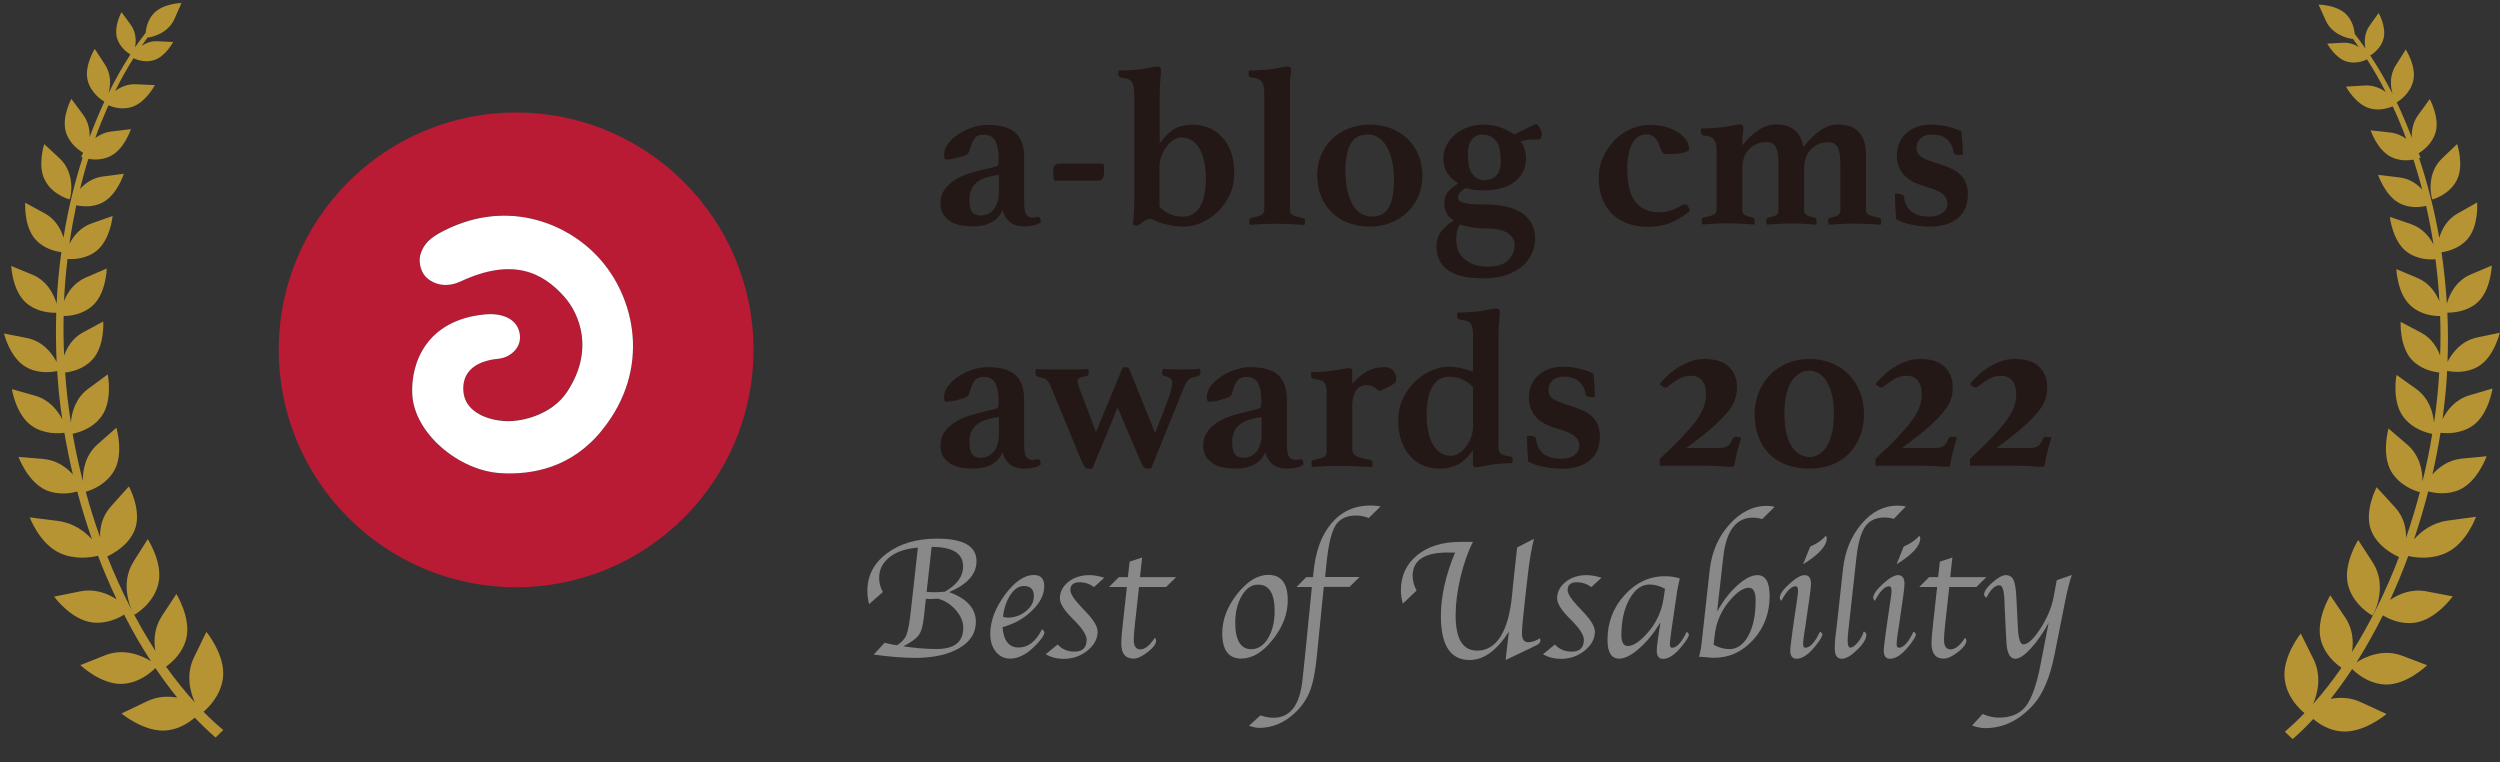
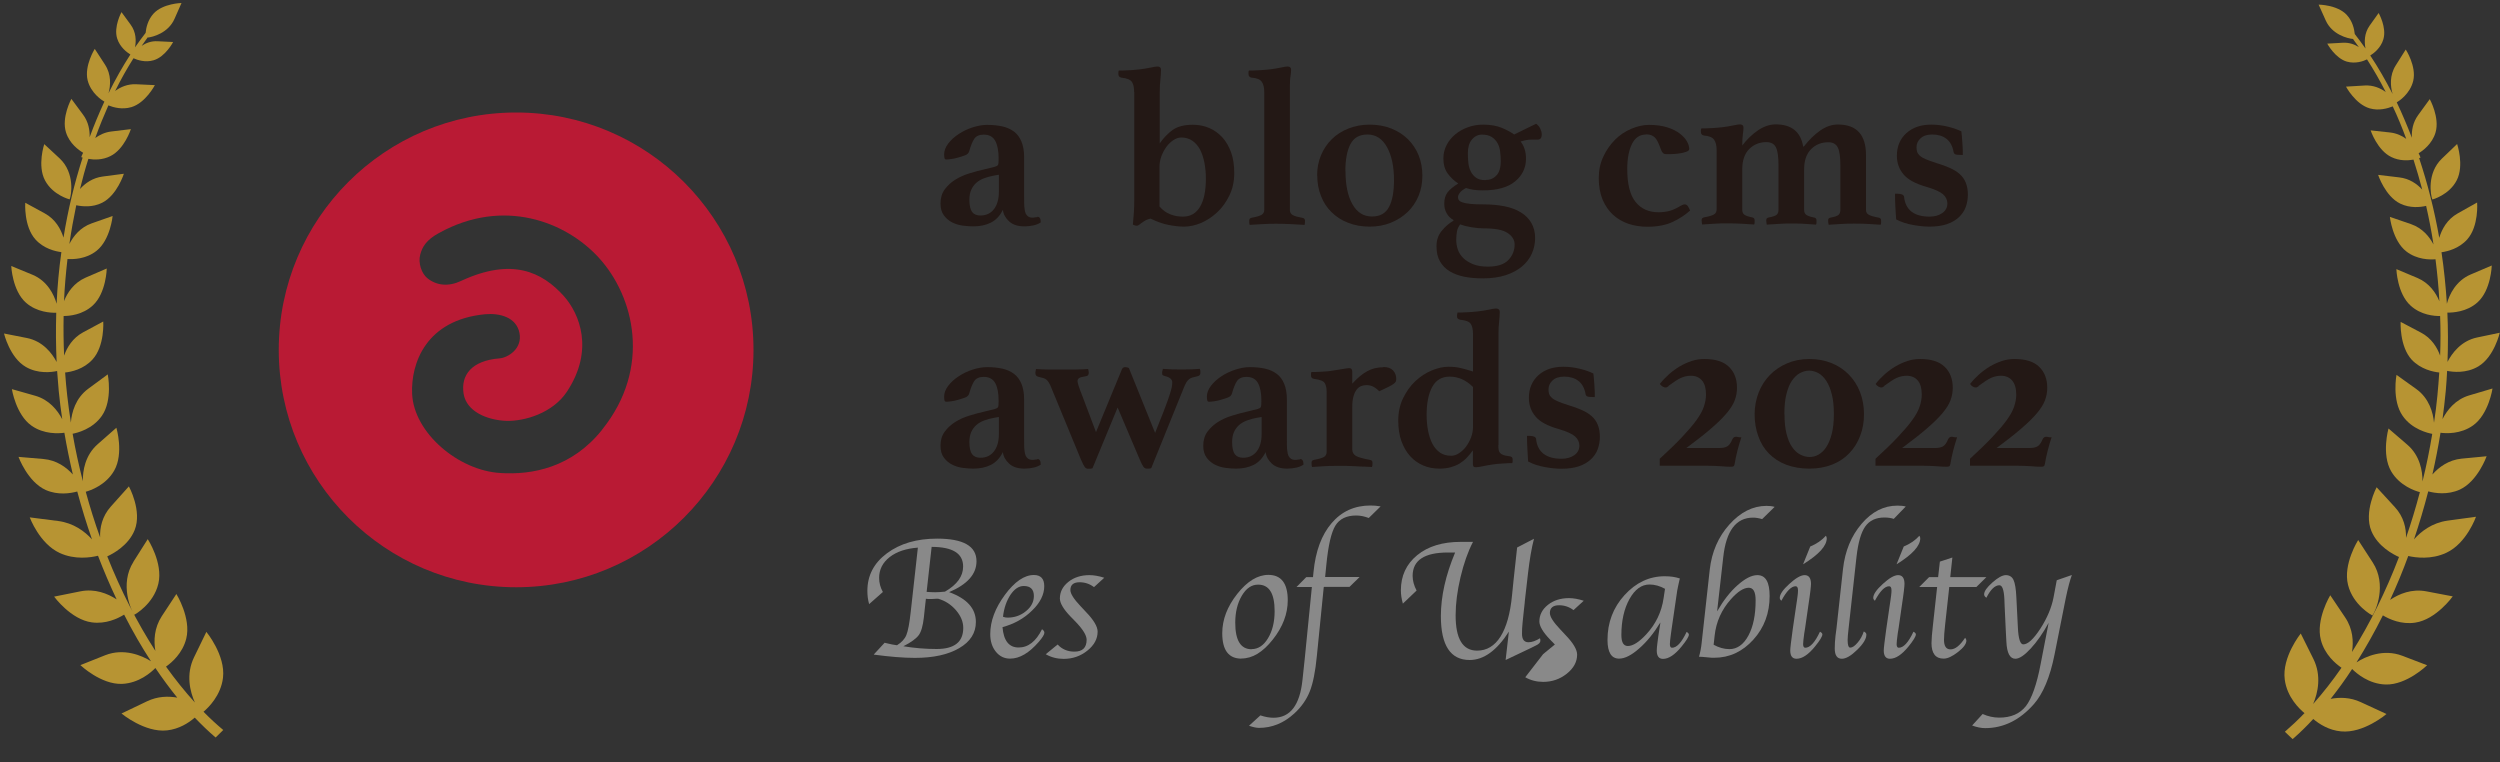
<svg xmlns="http://www.w3.org/2000/svg" id="_イヤー_1" viewBox="0 0 200 61">
  <rect x="0" y="0" width="200" height="61" fill="#333333" stroke="none" />
  <defs>
    <style>.cls-1{fill:#fff;}.cls-2{fill:#b91a34;}.cls-3{fill:#b79433;}.cls-4{fill:#231815;}.cls-5{fill:#898989;}</style>
  </defs>
  <g>
    <path class="cls-3" d="M5.57,15.95c.14-.31,.44-2.11-.79-3.27l-1.24-1.15s-.57,1.71,.06,2.9c.63,1.19,1.97,1.52,1.97,1.52Zm12.27,38.26c.21-1.79-1.33-3.66-1.33-3.66l-.99,2.04c-.66,1.36-.32,2.74,.07,3.61-.8-.88-1.57-1.84-2.31-2.87,.48-.34,1.33-1.08,1.62-2.24,.41-1.64-.79-3.57-.79-3.57l-1.17,1.78c-.61,.94-.65,1.96-.51,2.77-1.46-2.26-2.76-4.82-3.85-7.56,.45-.21,1.69-.86,2.19-2.1,.62-1.54-.46-3.5-.46-3.5l-1.44,1.61c-.71,.79-.89,1.71-.86,2.47-.43-1.19-.81-2.41-1.15-3.65,.36-.1,1.61-.52,2.28-1.7,.78-1.38,.17-3.42,.17-3.42l-1.5,1.32c-1,.88-1.2,2.12-1.18,2.96-.32-1.25-.6-2.52-.82-3.8,.36-.07,1.61-.37,2.35-1.45,.87-1.27,.46-3.3,.46-3.3l-1.56,1.15c-1.02,.75-1.33,1.9-1.39,2.71-.11-.71-.21-1.43-.29-2.14-.07-.63-.13-1.25-.17-1.87,.49-.05,1.48-.26,2.19-1.04,.99-1.08,.86-3.04,.86-3.04l-1.62,.87c-.83,.45-1.28,1.2-1.51,1.86-.05-1.07-.06-2.12-.04-3.17,.46,0,1.52-.09,2.34-.85,1.07-.99,1.11-2.95,1.11-2.95l-1.69,.73c-.94,.41-1.46,1.2-1.73,1.88,.05-1.14,.15-2.26,.28-3.37,.44,.03,1.48,.02,2.33-.66,1.1-.88,1.28-2.78,1.28-2.78l-1.68,.59c-.91,.32-1.46,1.02-1.78,1.65,.15-1.05,.34-2.09,.55-3.1,.48,.1,1.29,.19,2.07-.2,1.2-.6,1.74-2.32,1.74-2.32l-1.68,.22c-.81,.1-1.42,.54-1.83,1,.2-.82,.42-1.63,.67-2.41,.45,.08,1.12,.1,1.76-.22,1.13-.56,1.64-2.16,1.64-2.16l-1.57,.19c-.51,.06-.93,.27-1.28,.52,.32-.9,.68-1.77,1.05-2.61,.4,.16,1.1,.36,1.84,.14,1.14-.34,1.88-1.76,1.88-1.76l-1.5-.07c-.68-.03-1.25,.22-1.68,.54,.46-.93,.95-1.8,1.47-2.62,.31,.14,.94,.36,1.61,.16,.95-.28,1.56-1.46,1.56-1.46l-1.24-.06c-.51-.03-.94,.14-1.28,.37,.15-.21,.3-.42,.45-.63v-.03c.45-.04,1.68-.37,2.18-1.5l.56-1.27s-1.48,.03-2.23,.84c-.47,.51-.6,1.15-.64,1.55-.29,.37-.57,.76-.85,1.16,.1-.51,.1-1.21-.35-1.82l-.73-1s-.64,1.16-.35,2.1c.22,.71,.79,1.12,1.06,1.29-.62,.96-1.21,2-1.75,3.1,.17-.61,.24-1.49-.28-2.29l-.82-1.26s-.85,1.35-.57,2.51c.26,1.04,1.16,1.61,1.34,1.71-.42,.91-.82,1.86-1.18,2.85,.02-.56-.09-1.22-.52-1.8l-.94-1.27s-.81,1.48-.43,2.68c.28,.9,1.02,1.42,1.37,1.63-.08,.16-.13,.28-.15,.35,0,0,.04,.02,.11,.04-.65,2.02-1.17,4.16-1.53,6.4-.21-.68-.64-1.47-1.5-1.94l-1.56-.85s-.13,1.89,.82,2.94c.67,.74,1.59,.95,2.07,1.01-.19,1.35-.32,2.73-.38,4.13-.21-.74-.75-1.83-1.93-2.32l-1.7-.7s.08,1.96,1.17,2.93c.88,.78,2.02,.82,2.43,.81-.04,1.3-.03,2.61,.03,3.94-.36-.7-1.11-1.67-2.38-1.92l-1.83-.36s.46,1.93,1.74,2.67c.98,.57,2.06,.43,2.51,.33,.04,.54,.08,1.07,.13,1.61,.07,.75,.17,1.5,.28,2.25-.37-.71-1.04-1.56-2.16-1.88l-1.87-.53s.32,2.05,1.58,2.93c1,.7,2.17,.62,2.62,.56,.19,1.12,.42,2.24,.68,3.34-.52-.58-1.3-1.15-2.36-1.24l-1.99-.17s.73,2,2.18,2.65c.98,.43,1.97,.27,2.52,.12,.35,1.3,.74,2.58,1.18,3.83-.58-.64-1.47-1.31-2.71-1.47l-2.27-.29s.77,2.1,2.4,2.85c1.22,.56,2.49,.36,3.06,.22,.46,1.2,.96,2.37,1.49,3.49-.72-.47-1.74-.88-2.91-.64l-2.09,.42s1.34,1.84,3.02,2.06c1.11,.15,2.06-.3,2.58-.62,.67,1.32,1.39,2.57,2.15,3.73-.74-.47-2.18-1.07-3.67-.48l-1.98,.79s1.65,1.57,3.34,1.5c1.35-.06,2.32-.92,2.66-1.27,.57,.84,1.15,1.63,1.75,2.37-.73-.13-1.57-.11-2.41,.29l-2.05,.98s1.86,1.55,3.65,1.35c.96-.11,1.71-.59,2.21-1.02,.55,.57,1.1,1.11,1.67,1.59l.61-.6c-.54-.45-1.07-.94-1.58-1.46,.4-.34,1.39-1.3,1.56-2.72Zm-7.16-9.27c-1.14,1.8-.19,3.9,.07,4.24,0,0,1.53-.83,1.92-2.49,.39-1.65-.85-3.56-.85-3.56l-1.14,1.8Z" />
    <path class="cls-3" d="M196.54,14.42c.61-1.19,.03-2.9,.03-2.9l-1.22,1.17c-1.22,1.17-.9,2.96-.76,3.27,0,0,1.34-.35,1.95-1.54Zm-12.19,42.64c-.51,.53-1.03,1.02-1.56,1.48l.62,.59c.56-.49,1.11-1.02,1.65-1.61,.5,.42,1.26,.9,2.22,.99,1.8,.18,3.64-1.39,3.64-1.39l-2.06-.95c-.84-.39-1.69-.4-2.41-.26,.59-.75,1.17-1.54,1.72-2.39,.35,.35,1.33,1.2,2.68,1.24,1.69,.05,3.32-1.54,3.32-1.54l-1.99-.76c-1.5-.57-2.93,.05-3.66,.53,.74-1.18,1.45-2.43,2.11-3.76,.52,.31,1.48,.75,2.59,.58,1.68-.25,3-2.1,3-2.1l-2.1-.4c-1.18-.23-2.2,.2-2.91,.68,.52-1.13,1.01-2.3,1.45-3.51,.57,.13,1.84,.31,3.05-.26,1.63-.76,2.37-2.88,2.37-2.88l-2.27,.31c-1.23,.17-2.12,.85-2.69,1.5,.42-1.25,.8-2.53,1.14-3.84,.55,.15,1.54,.3,2.52-.14,1.44-.66,2.15-2.67,2.15-2.67l-1.99,.19c-1.05,.1-1.83,.68-2.35,1.27,.25-1.1,.47-2.22,.65-3.34,.45,.06,1.62,.12,2.61-.59,1.25-.9,1.55-2.95,1.55-2.95l-1.86,.55c-1.12,.33-1.78,1.19-2.14,1.9,.1-.75,.19-1.5,.26-2.25,.05-.54,.08-1.07,.11-1.61,.45,.09,1.53,.22,2.5-.36,1.27-.76,1.71-2.69,1.71-2.69l-1.82,.38c-1.27,.27-2,1.25-2.36,1.95,.05-1.32,.05-2.64-.01-3.94,.41,0,1.55-.04,2.42-.83,1.08-.98,1.13-2.94,1.13-2.94l-1.69,.72c-1.17,.5-1.7,1.59-1.9,2.34-.09-1.4-.23-2.78-.43-4.12,.49-.07,1.4-.29,2.06-1.03,.94-1.06,.79-2.95,.79-2.95l-1.55,.87c-.86,.48-1.28,1.28-1.48,1.96-.39-2.23-.94-4.37-1.61-6.38,.07-.02,.11-.04,.11-.04-.02-.07-.07-.19-.15-.35,.35-.21,1.08-.75,1.35-1.65,.36-1.2-.46-2.68-.46-2.68l-.93,1.28c-.43,.59-.53,1.25-.5,1.81-.38-.98-.78-1.93-1.21-2.83,.17-.1,1.07-.68,1.32-1.73,.27-1.16-.6-2.5-.6-2.5l-.8,1.27c-.51,.8-.43,1.69-.25,2.29-.56-1.09-1.15-2.12-1.79-3.08,.27-.17,.84-.59,1.05-1.3,.28-.95-.38-2.1-.38-2.1l-.72,1.01c-.44,.62-.43,1.32-.33,1.83-.28-.4-.57-.78-.86-1.16-.04-.4-.18-1.04-.65-1.54-.76-.8-2.24-.81-2.24-.81l.57,1.27c.51,1.13,1.74,1.44,2.2,1.48v.03c.15,.21,.3,.41,.45,.62-.34-.22-.78-.38-1.29-.35l-1.24,.07s.63,1.17,1.57,1.44c.68,.19,1.31-.03,1.61-.18,.53,.82,1.03,1.69,1.5,2.61-.43-.31-1-.56-1.68-.52l-1.5,.09s.75,1.41,1.9,1.74c.74,.21,1.44,0,1.84-.16,.39,.83,.75,1.7,1.08,2.6-.34-.25-.77-.45-1.28-.51l-1.57-.17s.53,1.6,1.67,2.14c.64,.31,1.31,.28,1.76,.2,.25,.78,.48,1.58,.7,2.4-.42-.46-1.03-.89-1.85-.98l-1.68-.2s.56,1.71,1.77,2.3c.79,.38,1.6,.29,2.07,.18,.23,1.01,.43,2.04,.59,3.09-.32-.62-.88-1.31-1.8-1.63l-1.69-.58s.2,1.89,1.31,2.76c.86,.67,1.9,.67,2.34,.63,.14,1.1,.25,2.23,.31,3.36-.28-.68-.81-1.46-1.75-1.86l-1.69-.71s.06,1.96,1.15,2.93c.83,.75,1.89,.83,2.35,.82,.04,1.05,.04,2.1,0,3.17-.24-.66-.69-1.4-1.53-1.84l-1.63-.86s-.1,1.96,.89,3.03c.73,.77,1.72,.97,2.2,1.02-.04,.62-.09,1.25-.15,1.87-.07,.72-.16,1.43-.27,2.15-.07-.81-.39-1.96-1.42-2.7l-1.58-1.13s-.39,2.03,.5,3.29c.75,1.07,2,1.36,2.36,1.43-.21,1.28-.47,2.55-.78,3.81,.01-.84-.21-2.08-1.21-2.94l-1.51-1.3s-.58,2.05,.21,3.42c.68,1.17,1.94,1.58,2.3,1.67-.33,1.25-.7,2.47-1.11,3.66,.02-.77-.17-1.68-.89-2.46l-1.46-1.59s-1.05,1.97-.42,3.5c.51,1.24,1.76,1.88,2.21,2.08-1.05,2.76-2.33,5.33-3.76,7.6,.13-.82,.08-1.84-.55-2.77l-1.19-1.77s-1.18,1.94-.75,3.58c.3,1.16,1.17,1.89,1.65,2.22-.72,1.04-1.48,2.01-2.27,2.9,.38-.88,.69-2.26,.02-3.61l-1.01-2.03s-1.52,1.89-1.28,3.68c.18,1.42,1.18,2.36,1.59,2.7Zm4.3-13.85s-1.22,1.92-.81,3.57c.4,1.65,1.95,2.46,1.95,2.46,.26-.34,1.19-2.45,.03-4.24l-1.16-1.79Z" />
  </g>
  <g>
    <path class="cls-5" d="M69.91,52.35l.86-.93,.21,.05c.27,.07,.53,.12,.78,.15,.37-.23,.62-.5,.75-.82,.13-.32,.25-.94,.35-1.87l.57-5.12c-.94,.07-1.7,.32-2.26,.76s-.84,.99-.84,1.66c0,.4,.1,.77,.3,1.13l-1.1,.97c-.1-.35-.14-.7-.14-1.06,0-1.23,.52-2.23,1.57-3.01,1.05-.78,2.38-1.17,4.01-1.17,2.1,0,3.15,.6,3.15,1.81,0,1.03-.73,1.85-2.19,2.47,1.43,.52,2.14,1.31,2.14,2.39,0,.87-.44,1.57-1.33,2.09-.89,.52-2.07,.78-3.55,.78-.91,0-2.01-.09-3.28-.26Zm4.16-4.44l-.1,.91-.06,.57c-.08,.68-.21,1.15-.41,1.42s-.6,.57-1.23,.89c.9,.15,1.79,.22,2.66,.22,1.42,0,2.13-.56,2.13-1.69,0-.49-.19-.95-.58-1.41-.39-.45-.86-.76-1.42-.92h-.18l-.33,.02h-.3l-.18-.02Zm.46-4.15l-.4,3.59c.27,.02,.5,.03,.69,.03,.22,0,.48-.02,.78-.05,.97-.56,1.45-1.23,1.45-2.01,0-1.05-.84-1.57-2.53-1.57Z" />
    <path class="cls-5" d="M83.38,50.35c.11,.08,.17,.17,.17,.27,0,.14-.15,.38-.44,.72-.78,.9-1.54,1.35-2.3,1.35-.46,0-.84-.18-1.14-.55-.3-.37-.45-.84-.45-1.41,0-1.04,.39-2.08,1.17-3.14,.78-1.06,1.56-1.59,2.32-1.59,.55,0,.83,.3,.83,.89,0,.67-.32,1.32-.97,1.95-.65,.64-1.44,1.08-2.37,1.33,.09,1.09,.52,1.63,1.29,1.63s1.39-.49,1.87-1.46Zm-3.14-1.01c.13,.05,.25,.07,.36,.07,.56,0,1.06-.17,1.48-.52,.42-.34,.63-.75,.63-1.21,0-.53-.27-.8-.81-.8-.39,0-.74,.23-1.06,.7-.31,.47-.52,1.05-.6,1.76Z" />
    <path class="cls-5" d="M83.67,52.33l.94-.77c.35,.38,.8,.57,1.34,.57,.66,0,.98-.32,.98-.95,0-.35-.3-.84-.9-1.46l-.39-.4c-.57-.59-.85-1.08-.85-1.44,0-.53,.23-.97,.68-1.33s1.02-.54,1.68-.54c.36,0,.76,.07,1.19,.21l-.82,.75c-.34-.26-.73-.39-1.15-.39-.49,0-.74,.21-.74,.62,0,.3,.28,.73,.82,1.3l.42,.45c.63,.65,.94,1.18,.94,1.58,0,.57-.27,1.08-.82,1.52-.55,.44-1.18,.66-1.9,.66-.51,0-.99-.12-1.43-.37Z" />
-     <path class="cls-5" d="M91.12,46.97l-.33,3.01c-.06,.54-.09,.94-.09,1.2,0,.51,.17,.77,.52,.77,.38,0,.76-.31,1.17-.93,.07,.09,.1,.16,.1,.23,0,.25-.22,.56-.67,.91-.45,.35-.83,.53-1.15,.53-.64,0-.97-.41-.97-1.24,0-.3,.04-.8,.12-1.48l.33-3.01h-1.43l.79-.79h.72l.14-1.24,1-.33-.17,1.57h2.89l-.8,.79h-2.18Z" />
    <path class="cls-5" d="M99.31,52.69c-1.02,0-1.53-.68-1.53-2.03,0-1.09,.4-2.14,1.2-3.15s1.63-1.52,2.49-1.52c1.03,0,1.55,.68,1.55,2.03,0,1.09-.4,2.14-1.2,3.15-.8,1.01-1.63,1.51-2.5,1.51Zm.82-.76c.52,0,.96-.29,1.31-.87s.53-1.3,.53-2.17c0-1.42-.44-2.12-1.32-2.12-.52,0-.95,.29-1.3,.88s-.53,1.31-.53,2.17c0,1.42,.44,2.12,1.31,2.12Z" />
    <path class="cls-5" d="M105.9,46.97l-.55,5.5c-.12,1.25-.31,2.2-.57,2.85-.26,.65-.67,1.24-1.24,1.76-.84,.77-1.78,1.15-2.82,1.15-.21,0-.48-.06-.8-.17l.91-.83c.39,.13,.74,.19,1.05,.19,1.34,0,2.11-1.01,2.32-3.04l.18-1.69,.57-5.73h-1.23l.78-.79h.54l.04-.4c.16-1.68,.65-2.99,1.45-3.92,.8-.94,1.84-1.41,3.11-1.41,.24,0,.51,.02,.81,.07l-.95,.93c-.34-.13-.67-.2-1-.2-.78,0-1.34,.27-1.67,.81s-.57,1.58-.72,3.11l-.1,1h2.76l-.81,.79h-2.03Z" />
    <path class="cls-5" d="M113.34,47.23l-1.11,1.06c-.1-.35-.16-.71-.16-1.06,0-1.17,.44-2.11,1.31-2.82s2.03-1.06,3.47-1.06h.99c-.41,.79-.74,1.73-1,2.83-.26,1.1-.39,2.11-.39,3.05,0,1.88,.57,2.82,1.72,2.82,.77,0,1.39-.37,1.87-1.12,.47-.75,.78-1.84,.92-3.28,.06-.66,.11-1.09,.13-1.29l.28-2.56,1.35-.7c-.2,.75-.35,1.67-.48,2.77l-.25,2.18c0,.08-.03,.33-.08,.77l-.1,.95c-.04,.36-.05,.67-.05,.93,0,.45,.17,.68,.52,.68,.27,0,.58-.11,.92-.32,0,.04,.02,.06,.02,.08,0,.05,.01,.1,.01,.13,0,.13-.12,.26-.38,.38l-.4,.2-2,.95,.26-2.27c-.97,1.52-2.02,2.27-3.14,2.27-1.53,0-2.3-1.17-2.3-3.51,0-1.58,.38-3.28,1.14-5.09h-.57c-1.89,0-2.83,.62-2.83,1.87,0,.39,.11,.78,.32,1.18Z" />
-     <path class="cls-5" d="M123.45,52.33l.94-.77c.35,.38,.8,.57,1.34,.57,.66,0,.98-.32,.98-.95,0-.35-.3-.84-.9-1.46l-.39-.4c-.57-.59-.85-1.08-.85-1.44,0-.53,.23-.97,.68-1.33s1.02-.54,1.68-.54c.36,0,.76,.07,1.19,.21l-.82,.75c-.34-.26-.73-.39-1.15-.39-.49,0-.74,.21-.74,.62,0,.3,.28,.73,.82,1.3l.42,.45c.63,.65,.94,1.18,.94,1.58,0,.57-.27,1.08-.82,1.52-.55,.44-1.18,.66-1.9,.66-.51,0-.99-.12-1.43-.37Z" />
+     <path class="cls-5" d="M123.45,52.33l.94-.77l-.39-.4c-.57-.59-.85-1.08-.85-1.44,0-.53,.23-.97,.68-1.33s1.02-.54,1.68-.54c.36,0,.76,.07,1.19,.21l-.82,.75c-.34-.26-.73-.39-1.15-.39-.49,0-.74,.21-.74,.62,0,.3,.28,.73,.82,1.3l.42,.45c.63,.65,.94,1.18,.94,1.58,0,.57-.27,1.08-.82,1.52-.55,.44-1.18,.66-1.9,.66-.51,0-.99-.12-1.43-.37Z" />
    <path class="cls-5" d="M132.82,49.81c-.51,.84-1.08,1.54-1.69,2.07-.61,.54-1.15,.81-1.6,.81-.62,0-.93-.5-.93-1.5,0-1.38,.45-2.58,1.36-3.58s1.98-1.51,3.22-1.51c.47,0,.87,.06,1.21,.18-.02,.08-.04,.13-.04,.15l-.08,.36c-.05,.25-.08,.39-.09,.44l-.44,3.01-.06,.43c-.06,.43-.09,.72-.09,.86,0,.19,.06,.29,.17,.29,.38,0,.77-.42,1.17-1.27,.12,.07,.18,.15,.18,.22,0,.16-.2,.48-.59,.96-.53,.65-1.02,.98-1.48,.98-.33,0-.5-.22-.5-.67,0-.14,.02-.32,.05-.57l.07-.54,.09-.6,.08-.5Zm.39-2.7c-.41-.23-.83-.35-1.25-.35-.64,0-1.17,.39-1.6,1.16-.43,.77-.65,1.74-.65,2.88,0,.59,.17,.88,.52,.88,.4,0,.89-.31,1.46-.92,.77-.83,1.24-1.8,1.4-2.92l.11-.73Z" />
    <path class="cls-5" d="M137.38,48.89c.49-.85,1.03-1.55,1.63-2.08s1.12-.8,1.58-.8c.66,0,.98,.56,.98,1.67,0,1.36-.43,2.53-1.3,3.49-.87,.96-1.91,1.45-3.13,1.45-.15,0-.29,0-.41-.02l-.55-.05s-.12,0-.26-.01c.1-.35,.17-.71,.21-1.09l.65-5.88c.16-1.41,.68-2.62,1.57-3.61s1.88-1.49,2.97-1.49c.23,0,.45,.02,.65,.08l-1,.98c-.26-.08-.5-.12-.73-.12-1.35,0-2.15,1.05-2.38,3.16l-.49,4.33Zm-.29,2.69c.42,.23,.84,.35,1.26,.35,.62,0,1.13-.36,1.52-1.08s.58-1.66,.58-2.82c0-.68-.18-1.01-.55-1.01-.41,0-.89,.31-1.43,.92-.74,.83-1.18,1.8-1.3,2.92l-.08,.73Z" />
    <path class="cls-5" d="M145.61,50.54c.12,.07,.18,.14,.18,.21,0,.16-.2,.49-.59,.97-.53,.65-1.02,.98-1.48,.98-.33,0-.5-.22-.5-.66,0-.19,.07-.76,.2-1.71l.27-1.85,.07-.47,.05-.37c.02-.16,.03-.29,.03-.4,0-.23-.06-.34-.19-.34-.35,0-.73,.39-1.14,1.16-.09-.08-.13-.15-.13-.23,0-.28,.25-.65,.77-1.12,.51-.47,.92-.7,1.22-.7,.34,0,.51,.24,.51,.71,0,.09-.02,.28-.05,.56l-.06,.46s-.03,.22-.08,.55l-.28,1.95-.07,.43c-.06,.43-.09,.72-.09,.86,0,.19,.06,.29,.17,.29,.38,0,.77-.42,1.17-1.27Zm-1.36-5.41l.57-1.41c.51-.21,.93-.5,1.25-.86,.04,.06,.07,.13,.07,.2,0,.61-.63,1.3-1.89,2.08Z" />
    <path class="cls-5" d="M149.11,50.52c.13,.06,.2,.15,.2,.25,0,.33-.24,.73-.73,1.21-.49,.48-.9,.72-1.23,.72-.38,0-.57-.27-.57-.82,0-.33,.02-.67,.06-1.01l.08-.61,.52-4.74c.16-1.44,.66-2.65,1.49-3.62s1.78-1.45,2.86-1.45c.26,0,.49,.02,.67,.07l-.96,.99c-.21-.07-.46-.11-.75-.11-.68,0-1.19,.24-1.53,.72-.34,.48-.57,1.29-.7,2.43l-.63,5.7c-.05,.44-.08,.75-.08,.95,0,.41,.07,.61,.21,.61,.17,0,.36-.13,.59-.4,.23-.27,.39-.57,.49-.89Z" />
    <path class="cls-5" d="M153.09,50.54c.12,.07,.18,.14,.18,.21,0,.16-.2,.49-.59,.97-.53,.65-1.02,.98-1.48,.98-.33,0-.5-.22-.5-.66,0-.19,.07-.76,.2-1.71l.27-1.85,.07-.47,.05-.37c.02-.16,.03-.29,.03-.4,0-.23-.06-.34-.19-.34-.35,0-.73,.39-1.14,1.16-.09-.08-.13-.15-.13-.23,0-.28,.25-.65,.77-1.12,.51-.47,.92-.7,1.22-.7,.34,0,.51,.24,.51,.71,0,.09-.02,.28-.05,.56l-.06,.46s-.03,.22-.08,.55l-.28,1.95-.07,.43c-.06,.43-.09,.72-.09,.86,0,.19,.06,.29,.17,.29,.38,0,.77-.42,1.17-1.27Zm-1.36-5.41l.57-1.41c.51-.21,.93-.5,1.25-.86,.04,.06,.07,.13,.07,.2,0,.61-.63,1.3-1.89,2.08Z" />
    <path class="cls-5" d="M155.94,46.97l-.33,3.01c-.06,.54-.09,.94-.09,1.2,0,.51,.17,.77,.52,.77,.38,0,.76-.31,1.17-.93,.07,.09,.1,.16,.1,.23,0,.25-.22,.56-.67,.91-.45,.35-.83,.53-1.15,.53-.64,0-.97-.41-.97-1.24,0-.3,.04-.8,.12-1.48l.33-3.01h-1.43l.79-.79h.72l.14-1.24,1-.33-.17,1.57h2.89l-.8,.79h-2.18Z" />
    <path class="cls-5" d="M163.9,49.81c-.46,.84-.94,1.53-1.44,2.07-.5,.54-.91,.82-1.23,.82-.44,0-.68-.46-.72-1.37l-.05-.95-.09-1.92-.02-.55c-.04-.73-.17-1.09-.4-1.09-.35,0-.7,.33-1.04,1-.12-.08-.18-.17-.18-.27,0-.25,.22-.56,.66-.95,.44-.39,.8-.59,1.08-.59s.49,.13,.61,.38c.12,.26,.2,.73,.23,1.42l.12,2.38c.04,.91,.19,1.36,.43,1.36,.37,0,.82-.42,1.37-1.26,.54-.84,.89-1.67,1.05-2.48l.26-1.39,1.21-.42c-.15,.4-.31,1-.48,1.81l-.91,4.57c-.36,1.79-.91,3.11-1.66,3.96-1.12,1.27-2.42,1.91-3.89,1.91-.31,0-.66-.07-1.04-.21l.84-.92c.43,.19,.87,.29,1.33,.29,.94,0,1.65-.31,2.13-.92,.47-.61,.87-1.73,1.18-3.36l.64-3.3Z" />
  </g>
  <g>
    <path class="cls-2" d="M41.29,9c-10.49,0-18.99,8.5-18.99,18.99s8.51,18.99,18.99,18.99,18.99-8.51,18.99-18.99-8.5-18.99-18.99-18.99Zm6.88,25.38c-2.42,3.03-5.6,3.63-8.15,3.46-3.35-.2-6.91-3.21-7.05-6.33-.11-2.47,1.13-5.92,5.83-6.37,1.18-.11,2.52,.24,2.76,1.51,.24,1.27-.95,1.97-1.6,2.02-2.24,.18-3.11,1.34-2.87,2.84,.24,1.43,1.9,2.1,3.42,2.16,1.43,.04,3.72-.61,4.86-2.36,2.18-3.32,.99-6.21-.25-7.61-1.75-1.95-4.16-3.12-8.25-1.22-.98,.46-1.95,.38-2.7-.24-.43-.36-.74-1.18-.55-1.88,.16-.6,.48-1.17,1.5-1.72,5.16-2.85,10.13-.91,12.76,1.95,2.89,3.14,4.25,8.86,.29,13.78h0Z" />
-     <path class="cls-1" d="M39.97,28.68c.65-.05,1.84-.75,1.6-2.02-.24-1.27-1.58-1.62-2.76-1.51-4.7,.44-5.95,3.89-5.83,6.37,.14,3.12,3.7,6.12,7.05,6.33,2.55,.16,5.73-.43,8.15-3.46,3.96-4.92,2.6-10.64-.29-13.78-2.62-2.87-7.59-4.81-12.76-1.95-1.01,.56-1.33,1.13-1.5,1.72-.19,.7,.11,1.52,.55,1.88,.75,.62,1.72,.7,2.7,.24,4.1-1.9,6.5-.74,8.25,1.22,1.24,1.39,2.43,4.29,.25,7.61-1.14,1.75-3.42,2.4-4.86,2.36-1.52-.05-3.18-.72-3.42-2.16-.24-1.5,.62-2.66,2.87-2.84Z" />
  </g>
  <g>
    <path class="cls-4" d="M82.99,17.34c.18,0,.27,.15,.27,.45-.16,.11-.35,.19-.58,.24-.23,.05-.47,.08-.71,.08-.54,0-.95-.13-1.24-.4s-.46-.57-.5-.92c-.24,.48-.56,.82-.96,1.02-.4,.2-.87,.3-1.41,.3-.25,0-.53-.02-.84-.06-.31-.04-.59-.13-.85-.26-.26-.13-.48-.32-.66-.56-.18-.24-.27-.56-.27-.95,0-.44,.11-.82,.34-1.13,.23-.31,.51-.57,.85-.78s.72-.38,1.12-.5c.41-.13,.79-.23,1.15-.31,.16-.04,.32-.08,.49-.12s.3-.08,.4-.1c.13-.04,.22-.09,.25-.15,.04-.07,.05-.24,.05-.51,0-.61-.09-1.08-.27-1.41s-.49-.5-.92-.5c-.35,0-.6,.11-.75,.32-.15,.22-.29,.56-.42,1.03-.04,.13-.14,.23-.31,.3-.17,.07-.39,.13-.66,.21-.14,.04-.29,.07-.44,.09-.15,.02-.29,.04-.41,.04-.07,0-.12-.03-.14-.08-.02-.05-.04-.16-.04-.32,0-.3,.11-.59,.33-.88,.22-.29,.5-.54,.84-.76,.33-.22,.7-.4,1.11-.53,.4-.13,.79-.2,1.16-.2,.44,0,.85,.04,1.21,.12,.36,.08,.67,.22,.93,.41s.46,.46,.6,.79c.14,.33,.22,.75,.22,1.27v3.16c0,.42,0,.72,.03,.92,.02,.19,.05,.33,.1,.43,.11,.21,.28,.32,.5,.32,.1,0,.18,0,.24-.02,.07-.01,.13-.02,.19-.02Zm-3.09-3.36l-.4,.07c-.28,.05-.53,.12-.77,.21s-.45,.21-.62,.36-.31,.34-.41,.56c-.1,.22-.15,.49-.15,.8,0,.47,.08,.79,.22,.98,.15,.19,.37,.28,.66,.28,.46,0,.82-.17,1.08-.5s.4-.8,.4-1.4v-1.35Z" />
-     <path class="cls-4" d="M88.28,13.08c.04,.22,.05,.4,.05,.56,0,.54-.14,.81-.43,.81h-3.58c-.02-.11-.04-.24-.05-.4-.01-.16-.02-.27-.02-.34,0-.24,.04-.4,.13-.49s.19-.13,.32-.13h3.58Z" />
    <path class="cls-4" d="M90.73,7.36c0-.36-.06-.63-.18-.81-.12-.18-.4-.29-.85-.34-.16-.04-.23-.13-.23-.29v-.13c0-.05,.01-.1,.04-.15,.07,0,.18,0,.32,0,.14,0,.28-.01,.44-.02,.16,0,.31-.01,.47-.03,.16-.01,.3-.02,.43-.04,.3-.04,.59-.08,.86-.14,.28-.06,.46-.09,.56-.09,.19,0,.29,.09,.29,.27,0,.23-.02,.49-.05,.78s-.05,.63-.05,1.02v4.08c.3-.44,.65-.8,1.04-1.08,.4-.28,.94-.41,1.62-.41,.47,0,.9,.09,1.3,.26,.4,.17,.75,.43,1.05,.75,.3,.33,.53,.74,.7,1.21s.25,1.03,.25,1.64c0,.67-.13,1.27-.39,1.8-.26,.53-.58,.98-.98,1.35-.4,.37-.83,.65-1.29,.85-.47,.19-.92,.29-1.35,.29-.4,0-.82-.05-1.27-.14s-.92-.26-1.41-.5c-.14,.02-.27,.07-.39,.13-.11,.07-.22,.13-.31,.2-.09,.07-.17,.12-.23,.17-.07,.05-.12,.07-.17,.07-.1,0-.2-.03-.32-.09,.07-.68,.11-1.32,.11-1.91V7.36Zm2.03,9.16c.25,.29,.54,.5,.85,.62,.32,.13,.66,.19,1.02,.19,.61,0,1.07-.27,1.38-.8,.31-.53,.46-1.28,.46-2.24,0-.46-.04-.88-.12-1.29-.08-.4-.2-.75-.35-1.04-.16-.29-.36-.53-.61-.7-.25-.17-.55-.26-.88-.26-.22,0-.43,.07-.64,.21-.21,.14-.4,.32-.56,.54-.16,.22-.29,.47-.4,.75-.1,.28-.15,.55-.15,.83v3.2Z" />
    <path class="cls-4" d="M104.33,17.99c-.31-.02-.67-.04-1.07-.06-.4-.02-.78-.03-1.12-.03-.38,0-.76,0-1.14,.03-.38,.02-.72,.04-1.03,.06-.01-.05-.02-.1-.03-.15,0-.05,0-.12,0-.19,0-.08,.02-.14,.06-.17,.04-.03,.09-.05,.13-.06,.38-.07,.65-.15,.79-.23s.22-.22,.22-.4V7.36c0-.36-.07-.63-.2-.82-.13-.19-.41-.3-.83-.33-.16-.04-.23-.13-.23-.29v-.14c0-.06,.01-.11,.04-.14,.07,0,.18,0,.32,0,.14,0,.28-.01,.44-.02s.31-.01,.47-.03c.16-.01,.3-.02,.43-.04,.3-.04,.59-.08,.86-.14,.28-.06,.46-.09,.56-.09,.19,0,.29,.09,.29,.27,0,.13-.02,.3-.05,.51-.04,.21-.05,.51-.05,.89v9.81c0,.18,.07,.31,.22,.4s.41,.16,.79,.23c.13,.02,.2,.1,.2,.23,0,.17-.01,.28-.04,.34Z" />
    <path class="cls-4" d="M105.37,14.05c0-.59,.1-1.13,.31-1.63,.21-.5,.5-.93,.87-1.29,.37-.37,.82-.65,1.33-.85s1.08-.31,1.69-.31,1.21,.1,1.73,.31,.96,.49,1.33,.85c.37,.37,.66,.8,.86,1.29,.2,.5,.3,1.04,.3,1.63s-.1,1.13-.31,1.63-.5,.93-.88,1.29-.82,.64-1.34,.85-1.08,.31-1.69,.31-1.21-.1-1.73-.31c-.52-.2-.96-.49-1.32-.85-.37-.36-.65-.79-.84-1.29-.2-.5-.3-1.04-.3-1.63Zm2.27-.36c0,1.1,.18,1.99,.55,2.64,.37,.66,.89,.99,1.57,.99,.64,0,1.09-.25,1.36-.76,.27-.51,.4-1.23,.4-2.15,0-1.09-.19-1.97-.56-2.64s-.89-1.01-1.57-1.01c-.64,0-1.09,.26-1.36,.78-.27,.52-.4,1.24-.4,2.15Z" />
    <path class="cls-4" d="M116.28,17.6c-.24-.13-.42-.31-.55-.54-.13-.23-.19-.48-.19-.76,0-.38,.09-.69,.27-.92s.46-.46,.85-.7c-.31-.2-.59-.46-.83-.78s-.36-.73-.36-1.23c0-.38,.09-.74,.26-1.07s.4-.61,.69-.85,.62-.43,1.01-.57c.38-.14,.79-.21,1.22-.21,.59,0,1.09,.09,1.5,.26s.74,.35,.98,.53l1.76-.86c.14,.1,.25,.22,.33,.39s.12,.31,.12,.46c0,.12-.02,.22-.07,.3s-.14,.12-.27,.12c-.05,0-.12,0-.22,0-.1,0-.17,0-.23,0-.13,0-.26,0-.4,.03-.13,.02-.3,.06-.5,.12,.29,.37,.43,.83,.43,1.37,0,.73-.29,1.34-.87,1.82-.58,.48-1.44,.72-2.56,.72-.25,0-.49-.01-.72-.04-.23-.03-.44-.08-.65-.15-.24,.13-.41,.26-.5,.39-.1,.13-.14,.24-.14,.33s.02,.18,.07,.25c.05,.07,.14,.13,.29,.18,.14,.05,.35,.09,.62,.12,.27,.03,.63,.04,1.07,.04,.6,0,1.15,.05,1.66,.15s.94,.26,1.3,.48c.37,.22,.65,.5,.85,.84s.31,.75,.31,1.23c0,.43-.09,.84-.26,1.23-.17,.39-.43,.73-.78,1.03-.35,.29-.78,.53-1.3,.7s-1.13,.26-1.83,.26c-.54,0-1.04-.04-1.49-.13s-.85-.24-1.18-.44-.59-.47-.77-.79c-.19-.32-.28-.73-.28-1.21s.13-.87,.4-1.21c.27-.34,.59-.62,.96-.84Zm.54,.34c-.13,.17-.22,.35-.26,.56s-.06,.43-.06,.67c0,.28,.04,.54,.13,.8s.24,.49,.44,.68c.2,.2,.47,.36,.79,.49s.71,.19,1.17,.19c.74,0,1.29-.17,1.63-.52s.51-.77,.51-1.26c0-.36-.19-.66-.56-.91-.37-.25-1-.37-1.89-.37-.31,0-.65-.03-1.01-.09-.36-.06-.66-.14-.9-.23Zm2.02-3.54c.35,0,.64-.12,.87-.36,.23-.24,.35-.62,.35-1.15,0-.26-.02-.52-.05-.77-.03-.25-.1-.48-.21-.67-.11-.2-.26-.36-.46-.49-.2-.13-.46-.19-.78-.19s-.59,.13-.81,.4c-.22,.26-.32,.62-.32,1.08,0,.28,.01,.54,.04,.8,.03,.26,.1,.49,.2,.68,.1,.2,.24,.36,.42,.49,.18,.13,.43,.19,.74,.19Z" />
    <path class="cls-4" d="M131.69,10.76c-.5,0-.88,.25-1.13,.75-.25,.5-.38,1.17-.38,2.01,0,1.2,.22,2.08,.66,2.63,.44,.55,1.05,.83,1.84,.83,.29,0,.57-.03,.85-.1,.28-.07,.59-.21,.93-.42,.12-.07,.23-.11,.32-.11s.17,.04,.23,.12c.06,.08,.13,.2,.2,.37-.4,.36-.87,.67-1.41,.92s-1.21,.38-2.01,.38c-.53,0-1.03-.08-1.5-.23-.47-.16-.89-.4-1.24-.72-.35-.32-.63-.73-.84-1.21-.2-.49-.31-1.06-.31-1.72s.12-1.21,.37-1.74,.56-.97,.94-1.35,.82-.67,1.3-.87,.95-.31,1.4-.31c.58,0,1.07,.07,1.48,.2,.41,.13,.74,.3,1,.5,.26,.2,.45,.41,.57,.63s.18,.42,.18,.6c0,.1-.09,.17-.26,.23-.17,.06-.37,.11-.58,.13-.22,.03-.42,.05-.62,.05s-.33,0-.39,0c-.11,0-.2-.03-.26-.1s-.11-.14-.13-.21c-.06-.16-.12-.31-.18-.46-.06-.15-.13-.29-.21-.41-.08-.12-.18-.22-.32-.29-.13-.07-.3-.11-.5-.11Z" />
    <path class="cls-4" d="M144.3,11.73c.42-.54,.86-.97,1.32-1.29,.46-.32,.93-.48,1.41-.48,1.5,0,2.25,.82,2.25,2.45v4.39c0,.17,.07,.29,.22,.38,.14,.08,.41,.16,.79,.23,.13,.02,.2,.1,.2,.23v.18c0,.06-.01,.11-.04,.16-.3-.02-.61-.04-.92-.06-.31-.02-.7-.03-1.17-.03-.4,0-.76,0-1.09,.03-.33,.02-.66,.04-.98,.06-.02-.12-.04-.23-.04-.34,0-.08,.02-.14,.06-.17,.04-.03,.09-.05,.13-.06,.32-.06,.54-.13,.64-.22s.15-.22,.15-.4v-3.53c0-.71-.07-1.2-.21-1.47s-.39-.41-.76-.41c-.54,0-1,.18-1.37,.55-.37,.37-.56,.91-.56,1.63v3.22c0,.18,.05,.31,.16,.4,.11,.08,.32,.16,.63,.22,.13,.02,.2,.1,.2,.23v.18c0,.06-.01,.11-.04,.16-.29-.02-.58-.04-.86-.06-.29-.02-.62-.03-1.01-.03s-.76,0-1.09,.03c-.33,.02-.66,.04-.98,.06-.02-.12-.04-.23-.04-.34,0-.08,.02-.14,.06-.17,.04-.03,.09-.05,.13-.06,.32-.06,.54-.13,.64-.22,.1-.08,.15-.22,.15-.4v-3.53c0-.71-.07-1.2-.21-1.47s-.39-.41-.76-.41c-.54,0-1,.18-1.37,.55-.37,.37-.56,.91-.56,1.63v3.22c0,.18,.05,.31,.16,.4,.11,.08,.32,.16,.63,.22,.13,.02,.2,.1,.2,.23v.18c0,.06-.01,.11-.04,.16-.31-.02-.64-.04-.97-.06-.34-.02-.7-.03-1.08-.03-.47,0-.86,0-1.18,.03-.32,.02-.63,.04-.93,.06-.02-.12-.04-.23-.04-.34,0-.08,.02-.14,.06-.17,.04-.03,.09-.05,.13-.06,.38-.07,.65-.15,.79-.23s.22-.22,.22-.4v-4.75c0-.36-.07-.64-.2-.83-.13-.19-.41-.31-.83-.34-.16-.04-.23-.13-.23-.29v-.13c0-.05,.01-.11,.04-.15,.07,0,.18,0,.32,0,.14,0,.28-.01,.44-.02,.16,0,.31-.02,.47-.03s.3-.02,.43-.04c.3-.04,.59-.08,.86-.14,.28-.06,.46-.09,.56-.09,.19,0,.29,.09,.29,.27,0,.13-.02,.31-.05,.52s-.05,.52-.05,.9c.38-.5,.81-.91,1.27-1.22,.46-.31,.93-.47,1.41-.47,1.26,0,1.99,.59,2.19,1.76Z" />
    <path class="cls-4" d="M156.58,12.38c-.17-.01-.26-.08-.29-.2-.08-.49-.28-.85-.58-1.08-.3-.23-.68-.34-1.13-.34-.41,0-.72,.1-.94,.31-.22,.2-.32,.44-.32,.72,0,.13,.02,.25,.05,.36,.04,.11,.11,.21,.22,.31,.11,.1,.27,.19,.48,.28,.2,.09,.48,.19,.83,.3,.41,.12,.77,.25,1.08,.39,.31,.14,.58,.3,.79,.49,.22,.19,.38,.42,.49,.69,.11,.27,.17,.59,.17,.96,0,.35-.06,.68-.17,.99-.11,.31-.3,.58-.55,.82-.25,.23-.57,.42-.95,.55s-.85,.2-1.39,.2c-.38,0-.82-.04-1.32-.13s-.95-.23-1.36-.45c-.02-.31-.04-.65-.06-1-.02-.35-.03-.7-.03-1.05h.23c.13,0,.25,.02,.34,.06,.1,.04,.15,.11,.16,.21,.05,.5,.25,.89,.59,1.16,.35,.27,.83,.4,1.44,.4,.42,0,.76-.1,1.03-.29,.26-.19,.4-.44,.4-.76,0-.29-.12-.53-.35-.74-.23-.2-.67-.4-1.32-.59-.88-.25-1.49-.58-1.84-1s-.53-.91-.53-1.48c0-.75,.25-1.36,.76-1.82,.51-.46,1.17-.68,1.99-.68,.47,0,.92,.06,1.36,.17,.44,.11,.79,.24,1.05,.37,.01,.1,.02,.23,.04,.39,.01,.16,.02,.34,.04,.52,.01,.19,.02,.37,.03,.54s0,.32,0,.44l-.45-.02Z" />
    <path class="cls-4" d="M82.99,36.72c.18,0,.27,.15,.27,.45-.16,.11-.35,.19-.58,.24-.23,.05-.47,.08-.71,.08-.54,0-.95-.13-1.24-.4s-.46-.57-.5-.92c-.24,.48-.56,.82-.96,1.02-.4,.2-.87,.3-1.41,.3-.25,0-.53-.02-.84-.06-.31-.04-.59-.13-.85-.26-.26-.13-.48-.32-.66-.56-.18-.24-.27-.56-.27-.95,0-.44,.11-.82,.34-1.13,.23-.31,.51-.57,.85-.78s.72-.38,1.12-.5c.41-.13,.79-.23,1.15-.31,.16-.04,.32-.08,.49-.12s.3-.08,.4-.1c.13-.04,.22-.09,.25-.15,.04-.07,.05-.24,.05-.51,0-.61-.09-1.08-.27-1.41s-.49-.5-.92-.5c-.35,0-.6,.11-.75,.32-.15,.22-.29,.56-.42,1.03-.04,.13-.14,.23-.31,.3-.17,.07-.39,.13-.66,.21-.14,.04-.29,.07-.44,.09-.15,.02-.29,.04-.41,.04-.07,0-.12-.03-.14-.08-.02-.05-.04-.16-.04-.32,0-.3,.11-.59,.33-.88,.22-.29,.5-.54,.84-.76,.33-.22,.7-.4,1.11-.53,.4-.13,.79-.2,1.16-.2,.44,0,.85,.04,1.21,.12,.36,.08,.67,.22,.93,.41s.46,.46,.6,.79c.14,.33,.22,.75,.22,1.27v3.16c0,.42,0,.72,.03,.92,.02,.19,.05,.33,.1,.43,.11,.21,.28,.32,.5,.32,.1,0,.18,0,.24-.02,.07-.01,.13-.02,.19-.02Zm-3.09-3.36l-.4,.07c-.28,.05-.53,.12-.77,.21s-.45,.21-.62,.36-.31,.34-.41,.56c-.1,.22-.15,.49-.15,.8,0,.47,.08,.79,.22,.98,.15,.19,.37,.28,.66,.28,.46,0,.82-.17,1.08-.5s.4-.8,.4-1.4v-1.35Z" />
    <path class="cls-4" d="M92.4,34.65c.29-.71,.52-1.29,.7-1.76s.32-.85,.42-1.15,.17-.54,.21-.71,.05-.32,.05-.44c0-.24-.19-.41-.58-.5-.08-.02-.14-.05-.18-.08-.04-.03-.05-.09-.05-.19,0-.04,0-.08,.02-.14,.01-.05,.02-.11,.04-.17,.48,.04,1,.05,1.57,.05,.5,0,.97-.02,1.39-.05,.02,.06,.04,.13,.04,.2,0,.07,0,.12,0,.14,0,.13-.08,.22-.23,.25-.17,.04-.3,.07-.41,.1-.1,.03-.19,.08-.27,.14-.08,.07-.15,.15-.21,.25-.06,.1-.13,.24-.2,.42l-2.61,6.44s-.11,.04-.17,.04h-.21c-.08,0-.17-.05-.24-.14s-.18-.3-.31-.61l-1.76-4.14-2.01,4.86s-.11,.04-.17,.04h-.21c-.08,0-.17-.05-.24-.14s-.18-.3-.31-.61l-2.36-5.72c-.07-.18-.14-.32-.2-.42-.06-.1-.13-.18-.2-.24-.07-.06-.16-.1-.26-.13-.1-.03-.23-.06-.39-.1s-.23-.14-.23-.31c0-.07,.02-.17,.05-.31,.29,.02,.59,.04,.92,.04,.32,0,.72,0,1.19,0,.43,0,.8,0,1.12,0,.31,0,.62-.02,.94-.04,.04,.13,.05,.23,.05,.31,0,.16-.08,.25-.23,.27-.29,.04-.47,.09-.55,.15-.08,.07-.12,.15-.12,.24,0,.06,.03,.19,.09,.38,.06,.19,.18,.52,.36,.97l1.03,2.73,2.07-5.02c.05-.12,.14-.18,.27-.18,.1,0,.19,.02,.29,.07l2.11,5.22Z" />
    <path class="cls-4" d="M104.01,36.72c.18,0,.27,.15,.27,.45-.16,.11-.35,.19-.58,.24-.23,.05-.47,.08-.71,.08-.54,0-.95-.13-1.24-.4s-.46-.57-.5-.92c-.24,.48-.56,.82-.96,1.02-.4,.2-.87,.3-1.41,.3-.25,0-.53-.02-.84-.06-.31-.04-.59-.13-.85-.26-.26-.13-.48-.32-.66-.56-.18-.24-.27-.56-.27-.95,0-.44,.11-.82,.34-1.13,.23-.31,.51-.57,.85-.78s.72-.38,1.12-.5c.41-.13,.79-.23,1.15-.31,.16-.04,.32-.08,.49-.12s.3-.08,.4-.1c.13-.04,.22-.09,.25-.15,.04-.07,.05-.24,.05-.51,0-.61-.09-1.08-.27-1.41s-.49-.5-.92-.5c-.35,0-.6,.11-.75,.32-.15,.22-.29,.56-.42,1.03-.04,.13-.14,.23-.31,.3-.17,.07-.39,.13-.66,.21-.14,.04-.29,.07-.44,.09-.15,.02-.29,.04-.41,.04-.07,0-.12-.03-.14-.08-.02-.05-.04-.16-.04-.32,0-.3,.11-.59,.33-.88,.22-.29,.5-.54,.84-.76,.33-.22,.7-.4,1.11-.53,.4-.13,.79-.2,1.16-.2,.44,0,.85,.04,1.21,.12,.36,.08,.67,.22,.93,.41s.46,.46,.6,.79c.14,.33,.22,.75,.22,1.27v3.16c0,.42,0,.72,.03,.92,.02,.19,.05,.33,.1,.43,.11,.21,.28,.32,.5,.32,.1,0,.18,0,.24-.02,.07-.01,.13-.02,.19-.02Zm-3.09-3.36l-.4,.07c-.28,.05-.53,.12-.77,.21s-.45,.21-.62,.36-.31,.34-.41,.56c-.1,.22-.15,.49-.15,.8,0,.47,.08,.79,.22,.98,.15,.19,.37,.28,.66,.28,.46,0,.82-.17,1.08-.5s.4-.8,.4-1.4v-1.35Z" />
    <path class="cls-4" d="M110.66,29.36c.35,0,.61,.09,.78,.27,.17,.18,.26,.41,.26,.68,0,.08-.01,.16-.04,.22-.03,.06-.1,.13-.2,.2-.1,.07-.24,.15-.42,.24-.18,.09-.41,.2-.7,.33-.19-.19-.37-.32-.53-.39-.16-.07-.32-.1-.48-.1-.14,0-.28,.02-.42,.07-.14,.05-.26,.14-.37,.28-.11,.14-.2,.32-.26,.55-.07,.23-.1,.52-.1,.88v3.35c0,.24,.1,.42,.29,.53,.19,.11,.57,.22,1.13,.32,.13,.02,.2,.1,.2,.23,0,.17-.01,.28-.04,.34-.16-.01-.35-.02-.58-.03-.23,0-.47-.01-.72-.03-.25-.01-.5-.02-.75-.03-.25,0-.47,0-.66,0-.46,0-.85,0-1.17,.03-.32,.02-.63,.04-.92,.06-.02-.06-.04-.17-.04-.34,0-.13,.07-.21,.2-.23,.38-.07,.65-.15,.79-.23,.14-.08,.22-.22,.22-.4v-4.84c0-.28-.05-.5-.15-.67-.1-.17-.39-.28-.85-.34-.17-.02-.25-.11-.25-.27v-.14c0-.06,.01-.11,.04-.14,.07,0,.17,0,.31,0s.28-.01,.43-.02,.31-.02,.47-.03,.29-.03,.41-.05c.26-.04,.54-.08,.82-.13,.28-.05,.47-.08,.57-.08,.17,0,.25,.09,.25,.27v.97c.42-.46,.82-.79,1.21-1,.38-.21,.81-.31,1.28-.31Z" />
    <path class="cls-4" d="M119.87,35.6c0,.14,0,.27,.02,.37,.01,.1,.05,.19,.11,.26,.06,.07,.15,.13,.27,.17,.12,.04,.28,.08,.49,.1,.17,.02,.25,.1,.25,.23v.18c0,.06-.01,.11-.04,.14-.16,0-.4,0-.73,.03-.33,.02-.61,.04-.84,.08-.26,.04-.52,.08-.78,.14-.26,.05-.43,.08-.53,.08-.11,0-.18-.02-.21-.06-.03-.04-.05-.11-.05-.21v-1.08c-.16,.22-.32,.41-.49,.59s-.36,.33-.57,.46-.45,.22-.71,.3c-.26,.07-.56,.11-.9,.11-.47,0-.9-.08-1.3-.25-.4-.17-.75-.42-1.05-.75-.3-.33-.53-.74-.7-1.21s-.25-1.03-.25-1.64c0-.66,.13-1.26,.39-1.79,.26-.53,.58-.99,.98-1.36,.4-.37,.83-.66,1.3-.85,.47-.2,.92-.3,1.35-.3,.35,0,.67,.03,.96,.1,.29,.07,.63,.16,1,.28v-2.99c0-.37-.06-.64-.18-.82s-.4-.29-.85-.33c-.07-.02-.13-.05-.18-.09s-.07-.1-.07-.2c0-.07,.01-.17,.04-.29,.08,0,.19,0,.32,0,.13,0,.28-.01,.43-.02s.31-.01,.47-.03c.16-.01,.3-.02,.43-.04,.31-.04,.6-.08,.87-.14,.27-.06,.45-.09,.55-.09,.2,0,.31,.09,.31,.27,0,.23-.02,.49-.05,.78-.04,.29-.05,.63-.05,1.02v8.85Zm-2.03-4.64c-.55-.55-1.17-.83-1.87-.83-.62,0-1.09,.27-1.39,.82-.3,.55-.45,1.29-.45,2.24,0,.46,.04,.88,.12,1.29,.08,.4,.2,.75,.35,1.04,.16,.29,.36,.52,.6,.69,.25,.17,.54,.25,.89,.25,.22,0,.43-.07,.64-.21s.4-.31,.56-.53c.16-.22,.29-.46,.4-.74,.1-.28,.15-.55,.15-.83v-3.2Z" />
    <path class="cls-4" d="M127.14,31.75c-.17-.01-.26-.08-.29-.2-.08-.49-.28-.85-.58-1.08-.3-.23-.68-.34-1.13-.34-.41,0-.72,.1-.94,.31-.22,.2-.32,.44-.32,.72,0,.13,.02,.25,.05,.36,.04,.11,.11,.21,.22,.31,.11,.1,.27,.19,.48,.28,.2,.09,.48,.19,.83,.3,.41,.12,.77,.25,1.08,.39,.31,.14,.58,.3,.79,.49,.22,.19,.38,.42,.49,.69,.11,.27,.17,.59,.17,.96,0,.35-.06,.68-.17,.99-.11,.31-.3,.58-.55,.82-.25,.23-.57,.42-.95,.55s-.85,.2-1.39,.2c-.38,0-.82-.04-1.32-.13s-.95-.23-1.36-.45c-.02-.31-.04-.65-.06-1-.02-.35-.03-.7-.03-1.05h.23c.13,0,.25,.02,.34,.06,.1,.04,.15,.11,.16,.21,.05,.5,.25,.89,.59,1.16,.35,.27,.83,.4,1.44,.4,.42,0,.76-.1,1.03-.29,.26-.19,.4-.44,.4-.76,0-.29-.12-.53-.35-.74-.23-.2-.67-.4-1.32-.59-.88-.25-1.49-.58-1.84-1s-.53-.91-.53-1.48c0-.75,.25-1.36,.76-1.82,.51-.46,1.17-.68,1.99-.68,.47,0,.92,.06,1.36,.17,.44,.11,.79,.24,1.05,.37,.01,.1,.02,.23,.04,.39,.01,.16,.02,.34,.04,.52,.01,.19,.02,.37,.03,.54s0,.32,0,.44l-.45-.02Z" />
    <path class="cls-4" d="M133.49,30.89c-.1,.07-.17,.11-.23,.11-.07,0-.15-.02-.24-.07-.09-.05-.17-.12-.23-.22,.22-.28,.46-.53,.73-.77,.27-.24,.56-.45,.86-.63,.31-.18,.62-.32,.95-.43,.33-.11,.67-.16,1.02-.16,.89,0,1.54,.21,1.97,.63s.64,.98,.64,1.67c0,.35-.06,.68-.18,1-.12,.32-.33,.66-.64,1.03-.31,.37-.72,.77-1.24,1.22-.52,.45-1.18,.97-1.99,1.57h2.64c.25,0,.46-.04,.61-.12,.16-.08,.3-.27,.43-.58,.06-.13,.16-.2,.29-.2,.05,0,.13,.01,.25,.04,.02,0,.05,0,.08,0,.03,0,.06,0,.1,0-.11,.32-.21,.67-.31,1.05-.1,.38-.17,.74-.23,1.09-.02,.1-.05,.16-.09,.18-.04,.02-.1,.04-.18,.04-.22,0-.49-.01-.81-.04-.32-.02-.68-.04-1.06-.04h-3.85v-.56c.72-.66,1.32-1.24,1.79-1.74,.47-.5,.85-.94,1.14-1.34,.29-.4,.49-.76,.6-1.09s.17-.65,.17-.96c0-.49-.1-.87-.31-1.12s-.51-.39-.89-.39c-.29,0-.55,.06-.8,.17s-.58,.33-1,.64Z" />
    <path class="cls-4" d="M144.74,37.49c-.68,0-1.3-.11-1.84-.31-.55-.21-1-.51-1.38-.89s-.66-.84-.85-1.38c-.2-.53-.3-1.12-.3-1.77,0-.61,.11-1.19,.32-1.73,.21-.54,.51-1.01,.89-1.4s.84-.71,1.38-.94c.53-.23,1.13-.35,1.79-.35s1.24,.11,1.78,.33c.54,.22,1,.53,1.38,.92s.68,.85,.89,1.39,.32,1.13,.32,1.78c0,.61-.1,1.18-.3,1.71-.2,.53-.48,.99-.85,1.38-.37,.4-.83,.71-1.38,.93s-1.16,.33-1.84,.33Zm-1.98-4.35c0,.6,.05,1.12,.16,1.55,.11,.43,.25,.79,.44,1.06,.19,.28,.4,.48,.65,.61,.25,.13,.5,.2,.76,.2,.24,0,.48-.06,.71-.19,.23-.13,.44-.33,.62-.6,.18-.28,.33-.63,.44-1.06,.11-.43,.17-.95,.17-1.57s-.05-1.14-.16-1.57c-.11-.44-.25-.8-.44-1.09-.19-.29-.4-.5-.64-.63-.24-.13-.49-.2-.74-.2s-.5,.07-.74,.2c-.24,.13-.45,.34-.64,.61-.19,.28-.33,.64-.44,1.08-.11,.44-.16,.98-.16,1.6Z" />
    <path class="cls-4" d="M150.75,30.89c-.1,.07-.17,.11-.23,.11-.07,0-.15-.02-.24-.07-.09-.05-.17-.12-.23-.22,.22-.28,.46-.53,.73-.77,.27-.24,.56-.45,.86-.63,.31-.18,.62-.32,.95-.43,.33-.11,.67-.16,1.02-.16,.89,0,1.54,.21,1.97,.63s.64,.98,.64,1.67c0,.35-.06,.68-.18,1-.12,.32-.33,.66-.64,1.03-.31,.37-.72,.77-1.24,1.22-.52,.45-1.18,.97-1.99,1.57h2.64c.25,0,.46-.04,.61-.12,.16-.08,.3-.27,.43-.58,.06-.13,.16-.2,.29-.2,.05,0,.13,.01,.25,.04,.02,0,.05,0,.08,0,.03,0,.06,0,.1,0-.11,.32-.21,.67-.31,1.05-.1,.38-.17,.74-.23,1.09-.02,.1-.05,.16-.09,.18-.04,.02-.1,.04-.18,.04-.22,0-.49-.01-.81-.04-.32-.02-.68-.04-1.06-.04h-3.85v-.56c.72-.66,1.32-1.24,1.79-1.74,.47-.5,.85-.94,1.14-1.34,.29-.4,.49-.76,.6-1.09s.17-.65,.17-.96c0-.49-.1-.87-.31-1.12s-.51-.39-.89-.39c-.29,0-.55,.06-.8,.17s-.58,.33-1,.64Z" />
    <path class="cls-4" d="M158.3,30.89c-.1,.07-.17,.11-.23,.11-.07,0-.15-.02-.24-.07s-.17-.12-.22-.22c.22-.28,.46-.53,.73-.77,.27-.24,.56-.45,.86-.63,.31-.18,.62-.32,.95-.43,.33-.11,.67-.16,1.02-.16,.89,0,1.54,.21,1.97,.63s.64,.98,.64,1.67c0,.35-.06,.68-.18,1-.12,.32-.33,.66-.64,1.03-.31,.37-.72,.77-1.24,1.22-.52,.45-1.18,.97-1.99,1.57h2.64c.25,0,.46-.04,.61-.12,.16-.08,.3-.27,.43-.58,.06-.13,.16-.2,.29-.2,.05,0,.13,.01,.25,.04,.02,0,.05,0,.08,0,.03,0,.06,0,.1,0-.11,.32-.21,.67-.31,1.05s-.17,.74-.23,1.09c-.02,.1-.05,.16-.09,.18-.04,.02-.1,.04-.18,.04-.22,0-.49-.01-.81-.04-.32-.02-.68-.04-1.06-.04h-3.85v-.56c.72-.66,1.32-1.24,1.79-1.74,.47-.5,.85-.94,1.14-1.34,.29-.4,.49-.76,.6-1.09,.11-.33,.17-.65,.17-.96,0-.49-.11-.87-.32-1.12s-.51-.39-.89-.39c-.29,0-.56,.06-.8,.17-.25,.11-.58,.33-1,.64Z" />
  </g>
</svg>